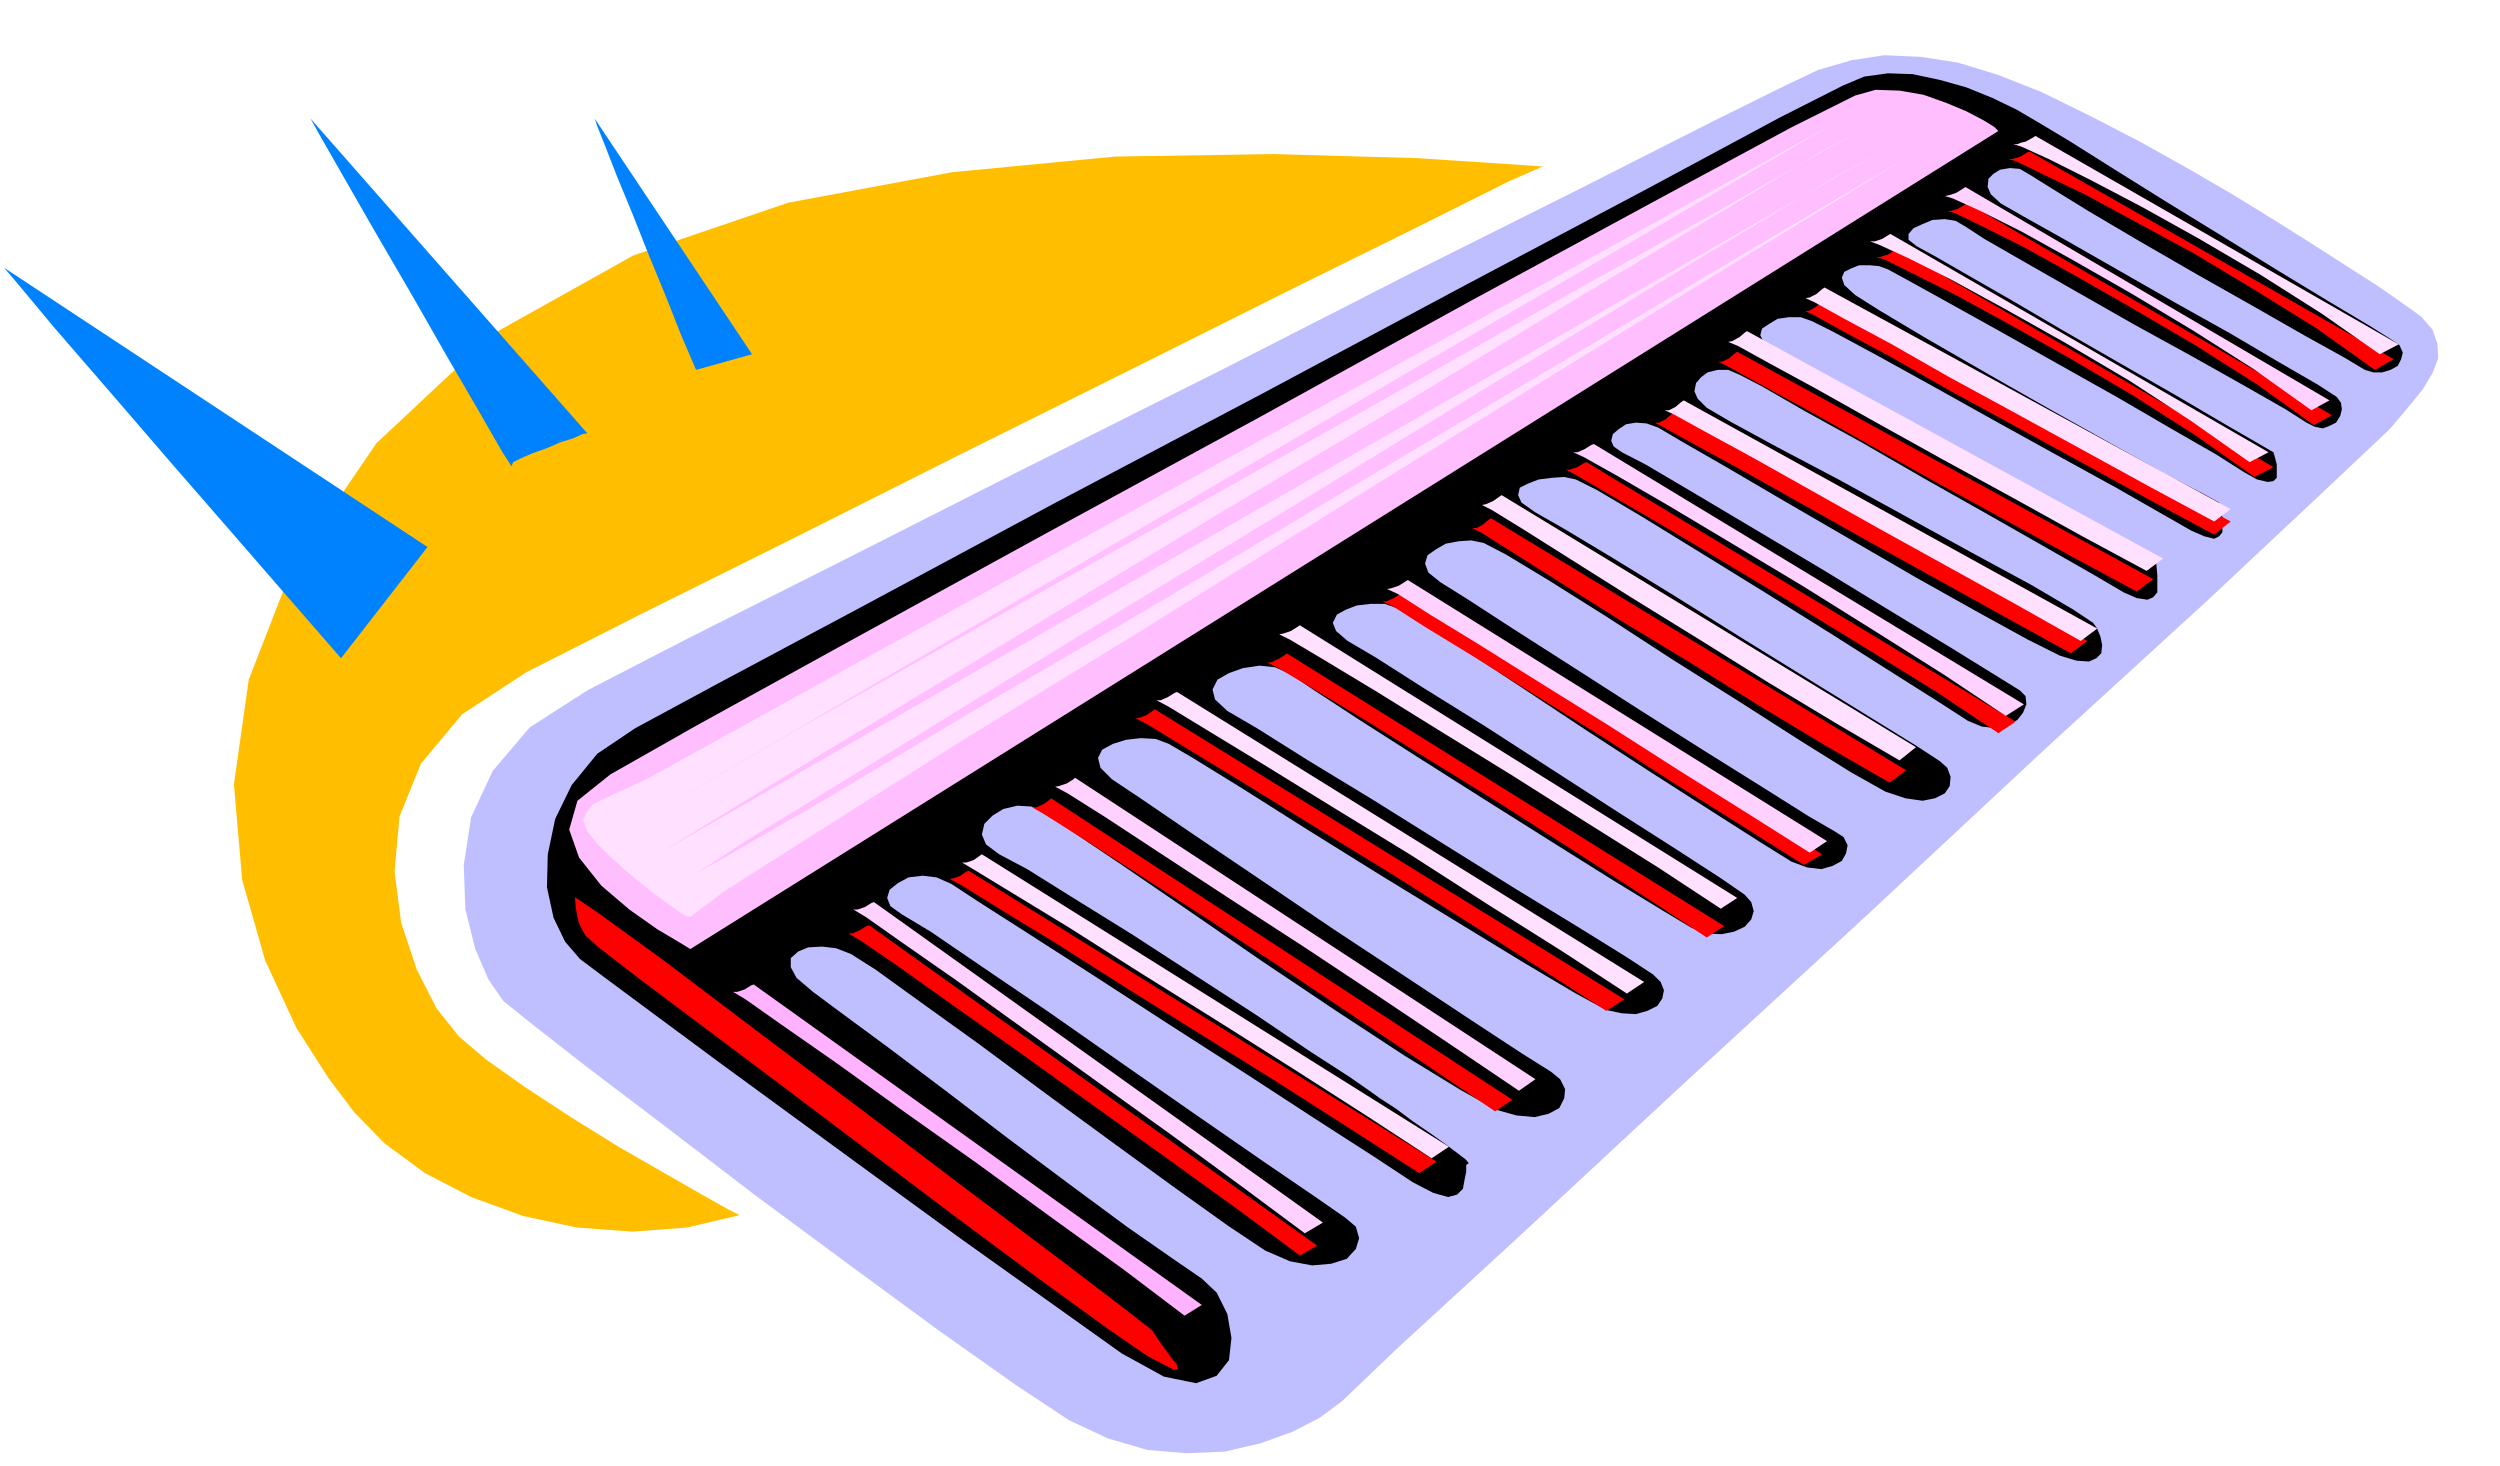
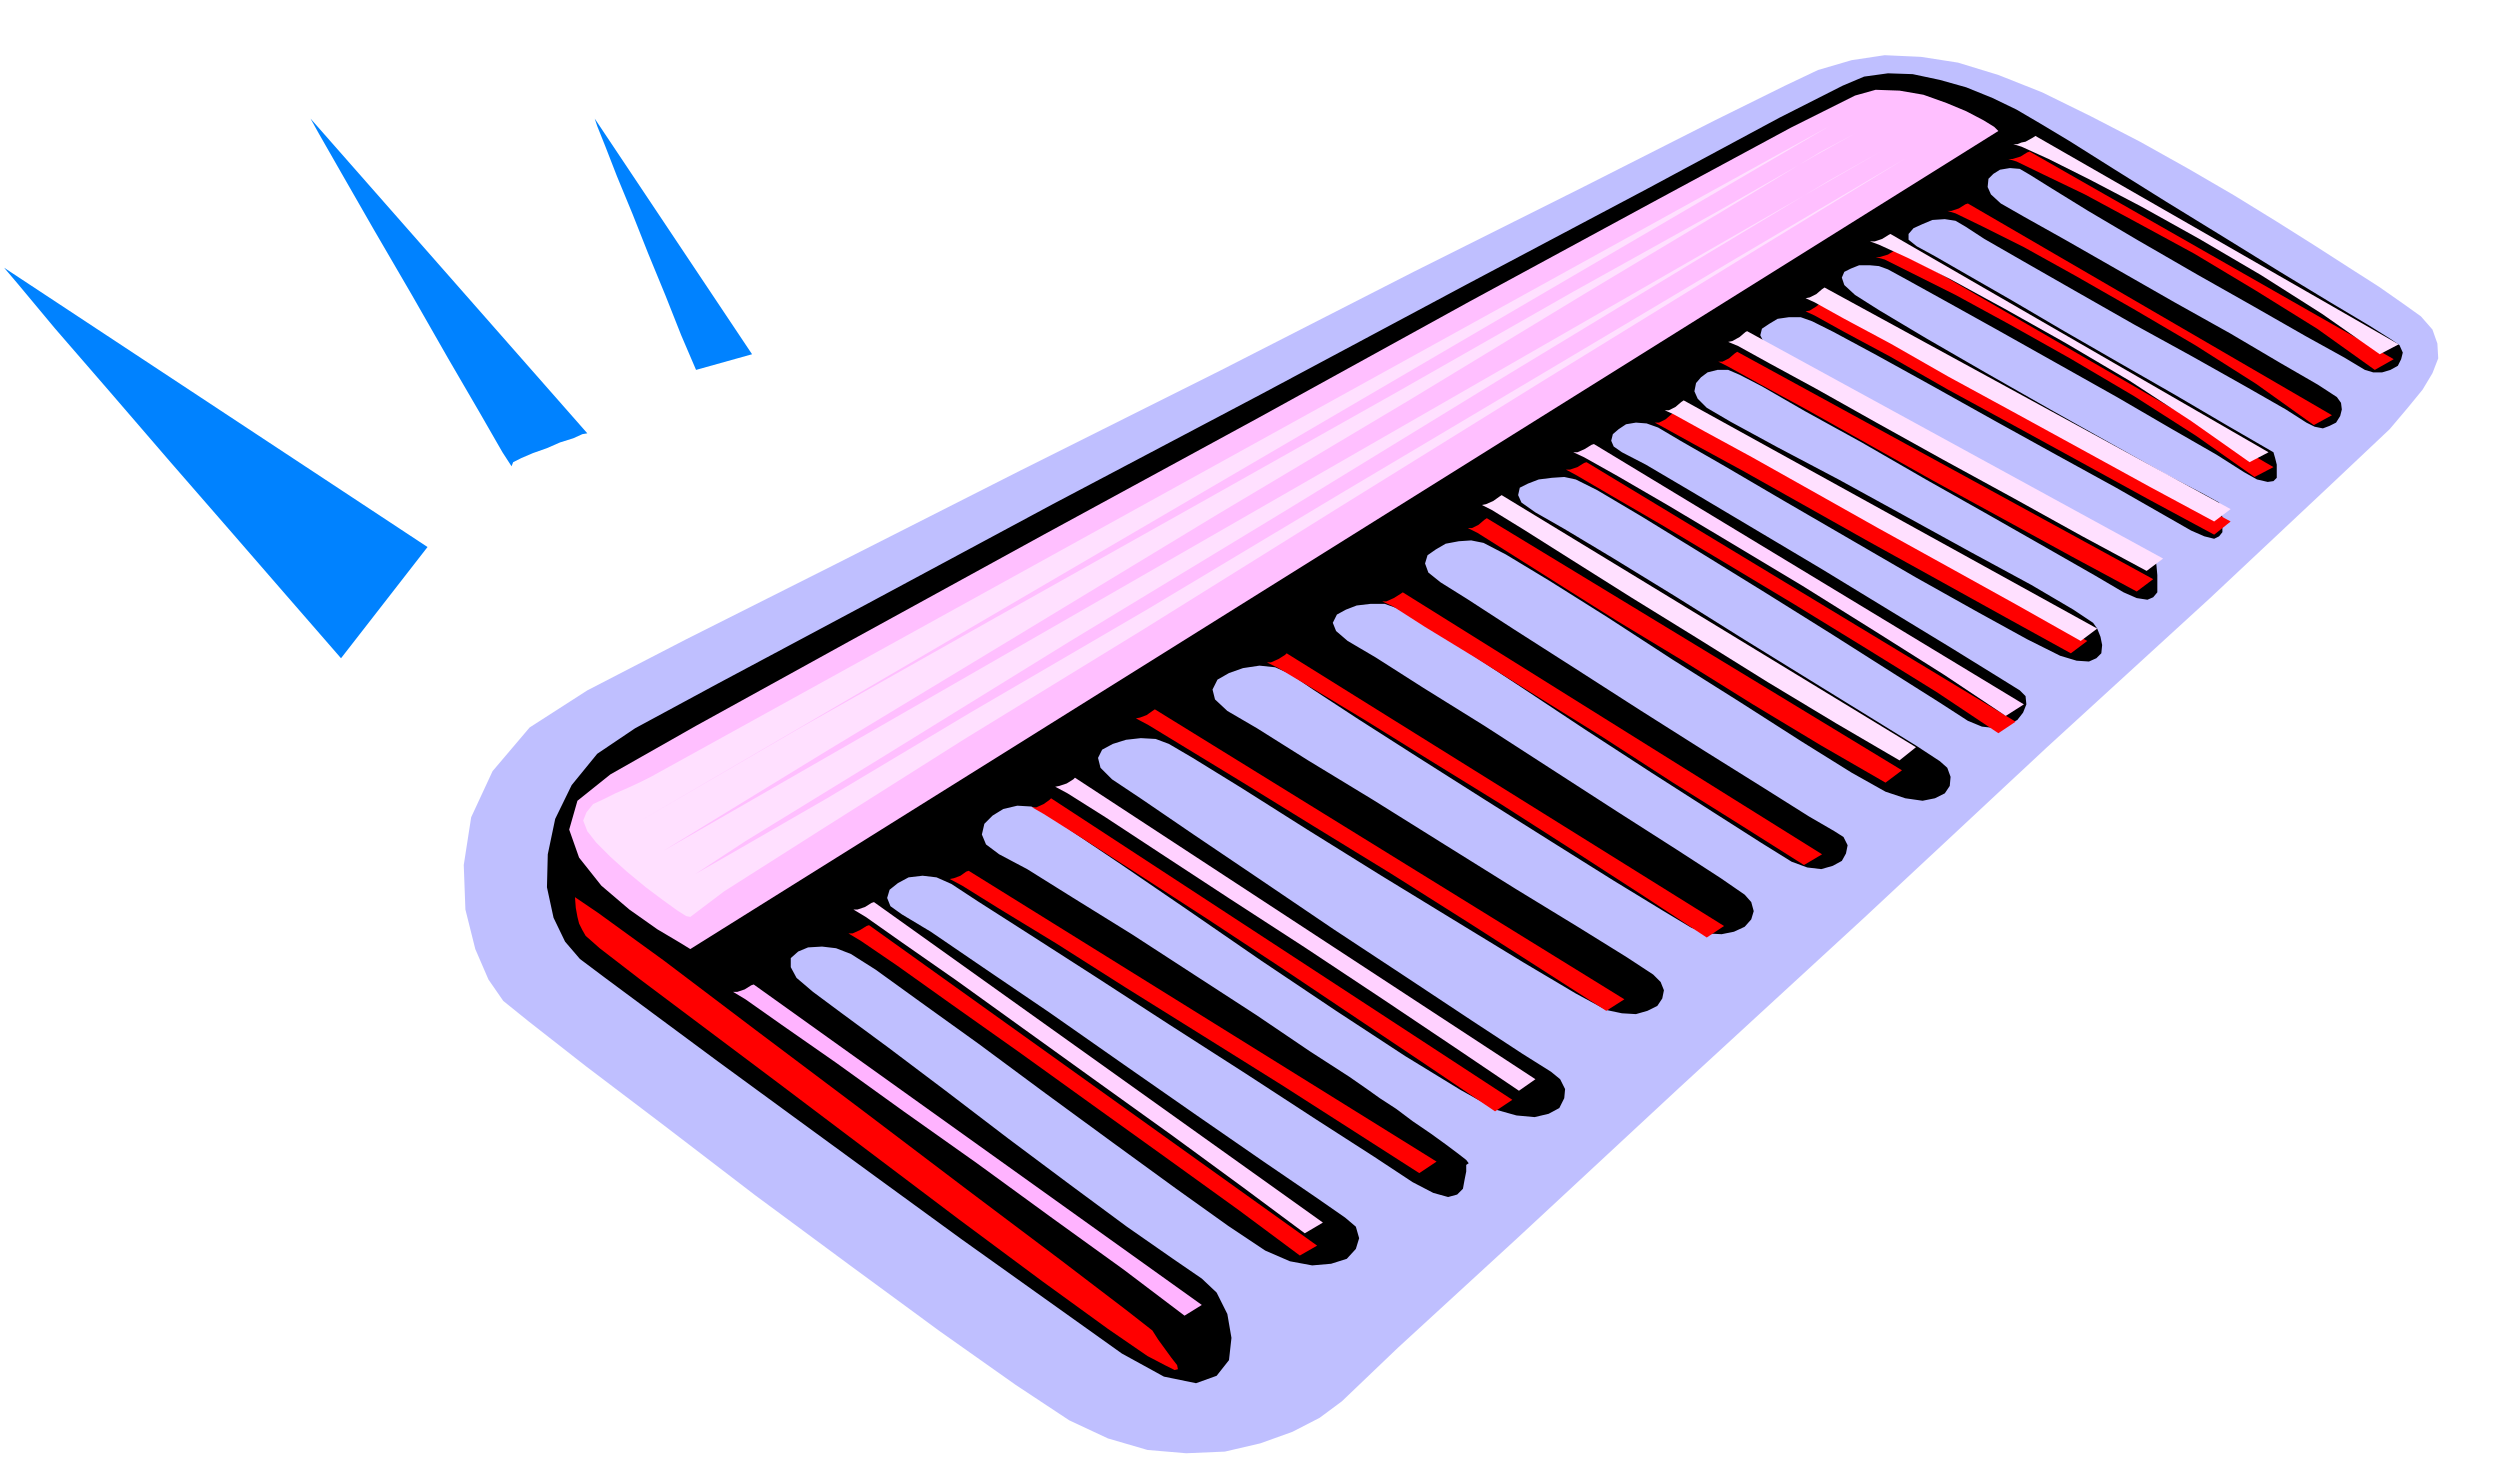
<svg xmlns="http://www.w3.org/2000/svg" width="490.455" height="287.525" fill-rule="evenodd" stroke-linecap="round" preserveAspectRatio="none" viewBox="0 0 3035 1779">
  <style>.pen1{stroke:none}.brush6{fill:#ffd1ff}.brush7{fill:#ffe0ff}</style>
  <path d="m611 1215-18-26-16-37-12-48-2-54 9-58 26-56 45-53 70-45 120-62 183-92 223-113 242-121 235-120 208-104 158-80 85-42 40-19 41-12 40-6 44 2 45 7 49 15 53 21 59 29 60 31 59 33 55 32 52 32 46 29 42 27 36 23 30 21 21 15 14 16 6 17 1 18-7 18-12 20-18 22-22 26-71 67-147 138-199 182-222 207-223 205-196 182-146 134-68 65-27 20-33 17-39 14-43 10-47 2-47-4-48-14-47-22-65-43-92-65-109-80-115-85-111-85-95-72-69-54-31-25z" class="pen1" style="fill:#bfbfff" />
  <path d="m1362 1643-94-67-101-72-103-75-100-73-93-68-77-57-58-43-32-24-18-21-14-29-8-37 1-40 9-43 20-41 31-38 46-31 100-54 178-95 229-123 254-134 249-133 219-116 160-86 77-39 26-11 29-4 30 1 33 7 32 9 32 13 29 14 29 17 35 21 54 34 64 40 70 43 68 42 61 37 47 28 27 17 10 7 4 9-2 8-4 8-9 5-10 3h-11l-10-3-25-15-47-26-63-36-69-39-71-41-61-36-47-29-24-15-12-7-12-1-12 2-8 5-6 6-1 10 4 9 12 11 28 16 50 28 63 36 70 40 68 38 61 36 45 26 23 15 5 7 1 8-2 8-5 8-8 4-8 3-10-2-10-5-25-16-49-28-64-36-71-39-72-41-63-36-47-27-23-15-12-7-13-2-15 1-12 5-11 5-6 7v7l10 8 22 12 40 23 54 31 63 37 66 38 68 39 63 37 57 33 2 7 2 8v16l-4 4-7 1-13-3-16-9-33-21-54-31-67-39-73-41-73-41-63-35-47-26-22-12-11-4-11-1h-13l-10 4-8 4-3 7 3 9 13 12 30 19 57 34 71 41 79 45 75 42 66 37 46 24 18 10 2 8 2 10v18l-4 5-6 3-12-3-16-7-35-20-56-32-71-39-76-42-77-43-67-37-52-28-26-13-14-5h-14l-14 2-10 6-9 6-2 8 4 8 12 9 31 15 58 31 74 40 84 46 80 44 70 39 48 27 19 12 1 9 1 11v21l-5 6-7 3-13-2-16-7-34-20-56-32-72-41-78-44-78-45-69-38-52-30-27-14-14-6h-13l-12 3-8 6-6 7-2 10 4 9 11 11 29 17 57 31 74 39 82 45 80 44 72 39 51 30 24 16 5 7 4 10 2 10-1 10-6 6-9 4-15-1-20-6-40-20-60-33-75-42-81-47-81-47-70-41-54-31-27-16-14-5-13-1-12 2-9 6-7 6-2 8 3 7 10 7 29 15 56 33 74 44 84 50 82 50 74 45 55 34 29 18 7 7 1 10-4 10-7 9-12 6-14 4-17-2-17-7-34-22-57-36-74-47-80-50-81-50-70-43-54-32-26-13-14-3-15 1-16 2-13 5-10 5-2 9 4 9 17 12 35 20 60 36 75 46 83 52 81 50 73 45 55 34 29 19 9 8 4 11-1 11-6 9-12 6-15 3-21-3-24-8-41-23-61-38-75-48-81-51-80-52-70-44-53-32-27-14-15-3-15 1-16 3-12 7-10 7-3 10 4 11 15 12 32 20 57 37 72 46 81 52 79 50 72 45 54 34 31 18 11 7 5 10-2 10-5 9-11 6-14 4-17-2-19-7-37-23-58-37-75-48-80-52-80-53-70-46-53-34-27-15-14-5h-17l-17 2-13 5-11 6-5 10 4 10 14 12 34 20 58 37 74 46 82 53 79 51 72 46 54 35 29 20 8 9 3 11-3 10-8 9-13 6-15 3-19-1-18-7-35-21-59-36-75-47-81-51-82-52-72-46-55-36-28-19-18-8-19-2-20 3-17 6-14 8-6 12 3 12 15 14 36 21 62 39 79 48 88 55 85 53 77 47 58 36 32 21 9 9 4 10-2 10-6 9-12 6-14 4-17-1-19-4-37-20-64-38-82-50-90-55-90-56-79-50-60-37-29-17-16-6-18-1-18 2-16 5-13 7-5 10 3 12 14 14 36 24 63 43 80 54 90 61 88 58 80 53 61 40 35 22 11 9 6 12-1 11-6 12-13 7-17 4-22-2-25-7-43-24-67-41-84-55-91-61-90-62-79-54-61-41-31-22-18-8-17-1-17 4-13 8-10 10-3 13 5 12 16 12 34 18 56 35 71 44 77 50 74 48 65 44 48 31 23 16 14 10 20 13 20 15 22 15 18 13 16 12 9 7 3 4-3 2v8l-2 10-2 11-7 7-11 3-18-5-25-13-47-31-70-45-86-56-92-59-91-59-81-52-61-39-32-21-18-8-17-2-17 2-13 7-10 8-3 10 4 10 14 10 35 21 63 43 81 55 90 63 89 62 81 56 63 43 36 25 13 11 4 14-4 13-11 12-19 6-23 2-27-5-30-13-45-30-63-45-77-56-82-60-81-60-71-51-54-39-30-19-18-7-17-2-17 1-12 5-9 8v11l7 13 20 17 35 26 57 42 69 52 76 58 75 56 69 51 56 39 35 24 18 17 13 26 5 29-3 27-15 19-25 9-39-8-51-28z" class="pen1" style="fill:#000" />
  <path d="m838 1152-13-8-27-16-34-24-34-29-27-34-12-34 10-35 40-32 104-59 185-102 237-130 261-142 256-141 225-122 165-89 78-39 25-7 29 1 29 5 28 10 24 10 21 11 13 8 5 5-1588 993z" class="pen1" style="fill:#ffbfff" />
-   <path d="m698 1089 28 19 80 58 111 84 129 97 128 97 113 85 80 61 32 25 7 11 8 11 8 11 7 9 1 5-4 1-12-6-21-11-48-33-80-58-101-75-110-83-110-83-96-72-72-54-35-27-13-10-9-8-8-7-4-7-4-8-2-8-2-11-1-13zm332 44h5l9-4 8-5 3-1 544 389-21 12-74-55-86-62-92-66-89-64-82-58-66-47-44-30-15-9zm123-66 5-1 8-3 7-5 3-1 568 353-21 14-78-50-89-57-96-60-93-58-85-54-69-42-45-28-15-8zm100-87h5l9-4 7-5 2-2 560 366-21 14-77-52-88-59-94-63-91-60-85-55-67-43-46-29-14-8zm126-108 5-1 8-3 7-5 3-2 570 352-22 14-78-50-89-57-95-60-93-57-86-53-69-42-46-28-15-8zm159-68h5l9-4 8-5 2-2 531 331-21 14-76-50-85-55-89-57-86-53-79-49-63-38-42-25-14-7zm140-74h5l9-4 8-5 3-2 509 318-22 13-76-48-83-52-85-55-82-51-75-47-59-36-39-25-13-6zm109-89h5l8-4 7-6 3-2 504 306-20 15-78-45-83-50-85-53-81-49-73-46-57-36-38-24-12-6zm114-71h5l9-3 8-5 3-1 521 315-21 14-75-50-84-52-88-54-85-51-77-46-62-36-41-24-13-7zm108-57h5l8-4 7-6 3-2 502 277-20 15-78-43-83-46-85-47-80-45-73-41-57-31-38-21-11-6zm77-74h5l8-4 7-6 3-2 505 276-20 15-78-42-84-46-86-47-80-45-73-41-57-31-38-21-12-6zm106-61 5-1 8-5 7-6 3-2 493 269-20 16-78-42-82-45-84-46-79-43-70-40-56-30-36-20-11-5zm85-66h5l10-3 8-5 3-2 457 265-23 12-71-50-75-48-78-46-73-41-66-36-52-26-34-17-11-3zm87-56h5l9-3 8-5 3-1 442 257-22 12-70-50-74-47-75-44-70-40-63-35-50-25-33-16-10-3zm74-63h5l10-3 8-5 3-1 442 252-23 13-70-50-74-46-75-45-70-38-63-34-50-24-33-16-10-3z" class="pen1" style="fill:red" />
+   <path d="m698 1089 28 19 80 58 111 84 129 97 128 97 113 85 80 61 32 25 7 11 8 11 8 11 7 9 1 5-4 1-12-6-21-11-48-33-80-58-101-75-110-83-110-83-96-72-72-54-35-27-13-10-9-8-8-7-4-7-4-8-2-8-2-11-1-13zm332 44h5l9-4 8-5 3-1 544 389-21 12-74-55-86-62-92-66-89-64-82-58-66-47-44-30-15-9zm123-66 5-1 8-3 7-5 3-1 568 353-21 14-78-50-89-57-96-60-93-58-85-54-69-42-45-28-15-8zm100-87h5l9-4 7-5 2-2 560 366-21 14-77-52-88-59-94-63-91-60-85-55-67-43-46-29-14-8zm126-108 5-1 8-3 7-5 3-2 570 352-22 14-78-50-89-57-95-60-93-57-86-53-69-42-46-28-15-8zm159-68h5l9-4 8-5 2-2 531 331-21 14-76-50-85-55-89-57-86-53-79-49-63-38-42-25-14-7zm140-74h5l9-4 8-5 3-2 509 318-22 13-76-48-83-52-85-55-82-51-75-47-59-36-39-25-13-6zm109-89l8-4 7-6 3-2 504 306-20 15-78-45-83-50-85-53-81-49-73-46-57-36-38-24-12-6zm114-71h5l9-3 8-5 3-1 521 315-21 14-75-50-84-52-88-54-85-51-77-46-62-36-41-24-13-7zm108-57h5l8-4 7-6 3-2 502 277-20 15-78-43-83-46-85-47-80-45-73-41-57-31-38-21-11-6zm77-74h5l8-4 7-6 3-2 505 276-20 15-78-42-84-46-86-47-80-45-73-41-57-31-38-21-12-6zm106-61 5-1 8-5 7-6 3-2 493 269-20 16-78-42-82-45-84-46-79-43-70-40-56-30-36-20-11-5zm85-66h5l10-3 8-5 3-2 457 265-23 12-71-50-75-48-78-46-73-41-66-36-52-26-34-17-11-3zm87-56h5l9-3 8-5 3-1 442 257-22 12-70-50-74-47-75-44-70-40-63-35-50-25-33-16-10-3zm74-63h5l10-3 8-5 3-1 442 252-23 13-70-50-74-46-75-45-70-38-63-34-50-24-33-16-10-3z" class="pen1" style="fill:red" />
  <path d="M890 1204h5l9-3 8-5 3-1 544 389-21 13-74-56-86-62-92-67-89-63-82-59-66-46-44-31-15-9z" class="pen1" style="fill:#ffb3ff" />
  <path d="M1036 1104h5l9-3 8-5 3-1 545 389-22 13-74-55-86-63-92-66-89-64-82-59-66-46-44-31-15-9z" class="pen1 brush6" />
-   <path d="M1168 1047h5l9-3 7-5 3-2 567 355-21 14-78-51-89-57-95-60-93-58-85-54-69-42-46-28-15-9z" class="pen1 brush7" />
  <path d="m1281 955 5-1 9-3 8-5 2-2 559 366-20 14-77-52-88-59-95-63-91-59-84-55-67-44-46-29-15-8z" class="pen1 brush6" />
-   <path d="M1404 850h5l9-4 8-5 3-1 567 352-21 14-78-51-89-56-95-61-93-57-86-53-69-42-46-28-15-8zm149-80 5-1 9-3 8-5 3-2 531 331-20 13-76-50-86-54-90-57-86-53-79-49-63-38-42-25-14-7z" class="pen1 brush7" />
-   <path d="m1684 715 5-1 9-3 8-5 3-2 509 317-21 14-76-48-83-52-86-55-82-51-75-47-59-36-39-25-13-6z" class="pen1 brush6" />
  <path d="m1799 613 5-1 9-4 7-5 3-2 503 306-20 16-77-45-83-50-85-53-81-50-73-46-57-36-39-24-12-6z" class="pen1 brush7" />
  <path d="M1910 549h5l9-4 8-5 3-1 522 316-22 14-75-50-84-53-88-55-85-51-77-46-62-36-41-23-13-6z" class="pen1 brush6" />
  <path d="M2021 498h5l8-4 7-6 3-2 502 277-20 15-78-44-83-46-85-47-80-45-73-41-57-31-38-21-11-5zm77-83 5-1 9-5 7-6 2-1 505 276-20 15-78-42-83-46-86-47-81-45-73-41-57-31-38-21-12-5zm94-53 5-1 8-4 7-6 3-2 493 269-20 15-78-42-82-45-84-46-79-43-70-40-56-30-36-20-11-5zm78-69h6l9-3 8-5 2-1 459 265-23 12-71-50-75-49-78-46-73-41-66-36-52-26-35-16-11-4z" class="pen1 brush7" />
-   <path d="m2361 238 5-1 9-3 8-5 3-2 442 259-22 12-70-50-74-47-75-45-70-40-63-35-50-25-33-15-10-3z" class="pen1 brush6" />
  <path d="M2444 175h5l5-2 5-1 9-5 3-2 441 253-23 12-70-49-74-47-75-44-70-39-63-33-50-25-33-15-10-3zM790 943l-12 6-15 7-16 7-14 7-13 6-8 10-4 10 5 13 11 14 17 17 20 18 23 19 20 15 18 13 11 7 5 1 41-31 118-75 174-110 217-133 239-149 245-152 234-144 206-126-205 121-232 138-244 145-237 142-216 126-174 104-118 68-42 24 61-40 163-100 230-142 264-160 263-161 231-140 163-98 64-36-1478 849 201-123 230-139 241-146 235-140 211-128 172-103 114-69 43-23-45 25-119 68-178 99-216 123-240 135-246 138-234 132-203 118 1450-847L790 943z" class="pen1 brush7" />
-   <path d="m898 1475-14-7-32-18-47-27-54-31-58-36-55-36-48-34-33-28-27-34-24-47-19-57-8-62 6-67 26-64 50-60 78-51 140-71 181-90 203-102 207-103 192-96 160-79 110-55 41-18-151-10-175-5-193 3-198 19-199 37-188 64-170 95-142 133-101 148-54 139-18 127 10 116 28 98 38 82 39 61 31 41 37 38 49 36 56 29 63 23 65 14 68 5 66-5 64-15z" class="pen1" style="fill:#ffbf00" />
  <path d="m414 799-20-23-47-54-66-76-74-85-75-87-65-75-45-54-17-20 514 339-105 135zm-37-655 10 18 28 49 39 68 46 79 44 77 39 67 27 47 11 17 2-5 10-5 14-6 17-6 16-7 16-5 11-5 6-1-336-382zm345 0 3 9 10 25 14 36 19 46 19 48 21 51 19 48 18 42 68-19-191-286z" class="pen1" style="fill:#0082ff" />
</svg>